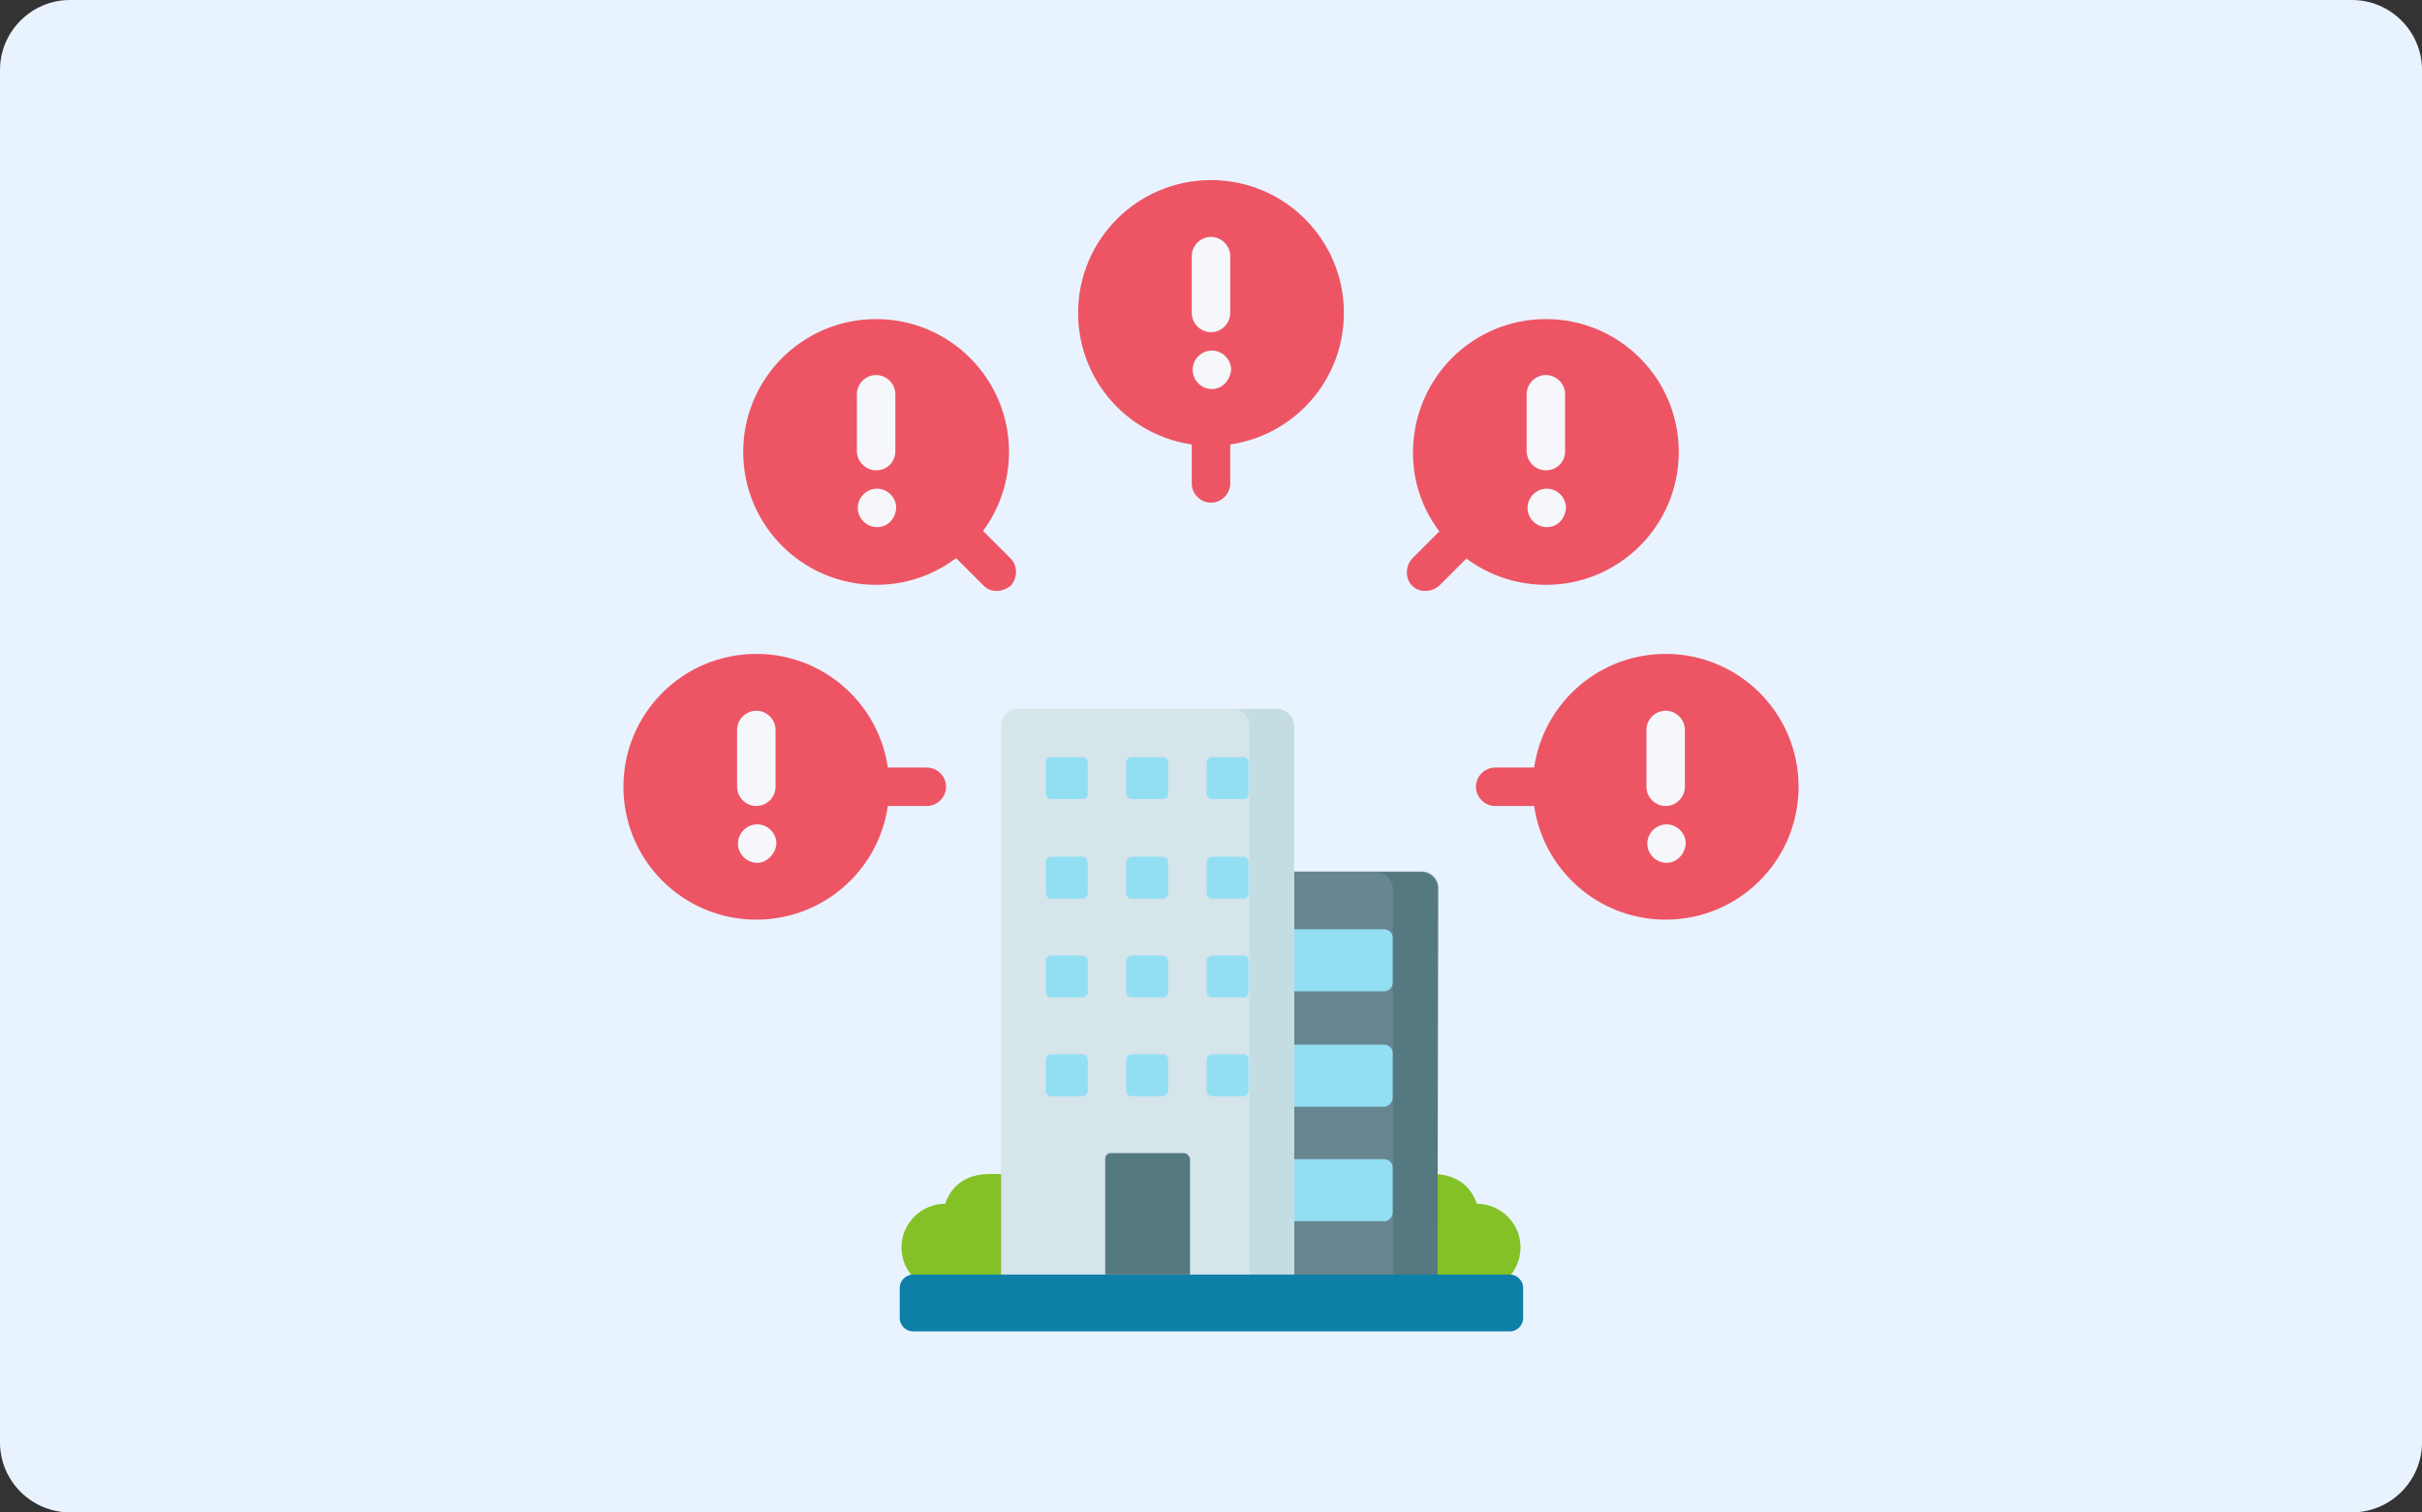
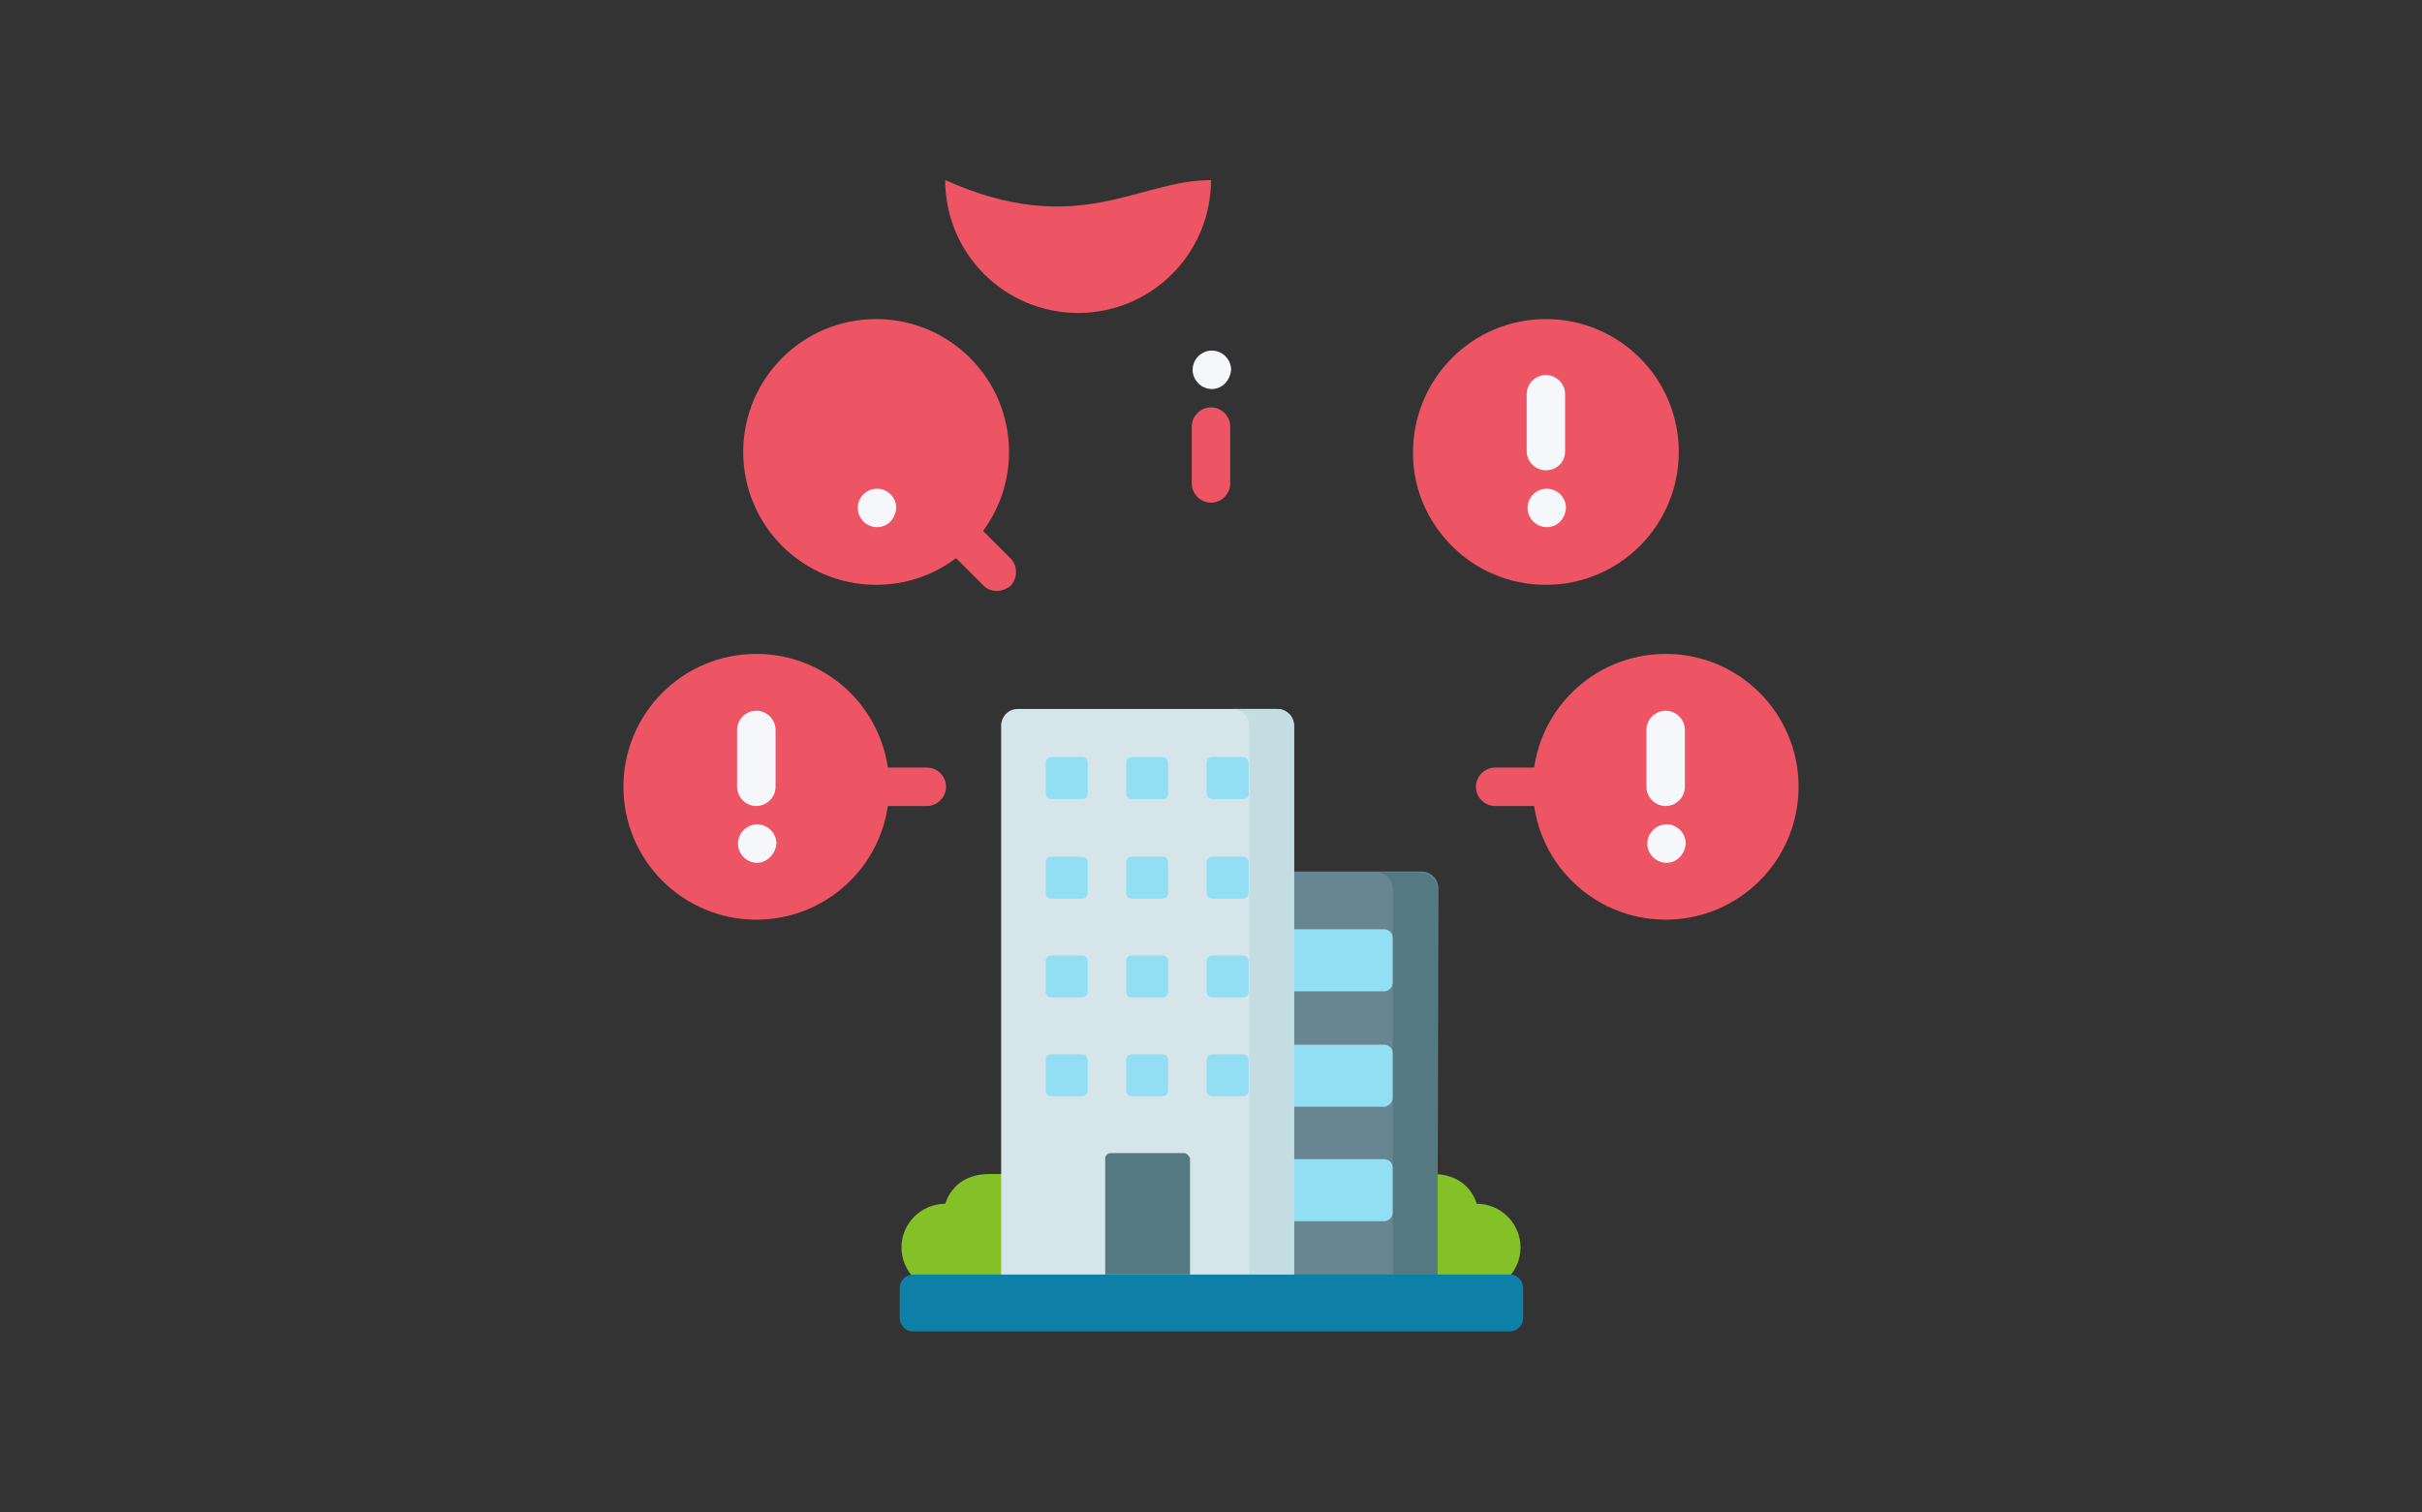
<svg xmlns="http://www.w3.org/2000/svg" version="1.1" id="レイヤー_1" x="0px" y="0px" viewBox="0 0 277 173" style="enable-background:new 0 0 277 173;" xml:space="preserve">
  <rect x="0" y="0" width="277" height="173" fill="#333333" stroke="none" />
  <style type="text/css">
	.st0{fill:#E9F3FF;}
	.st1{fill:#84C127;}
	.st2{fill:#688691;}
	.st3{fill:#92DFF4;}
	.st4{fill:#557980;}
	.st5{fill:#D5E5EA;}
	.st6{fill:#C4DDE2;}
	.st7{fill:#0E80A7;}
	.st8{fill:#ED5565;}
	.st9{fill:#F5F7FA;}
</style>
  <g>
-     <path class="st0" d="M277,8c0-4.4-3.6-8-8-8H8C3.6,0,0,3.6,0,8v157c0,4.4,3.6,8,8,8h261c4.4,0,8-3.6,8-8V8z" />
-   </g>
+     </g>
  <g>
    <g>
      <path class="st1" d="M115.3,134.3c-0.7,0-1.4,0-2.2,0c-2.2,0-4.2,1-5,3.4c-2.7,0-5,2.2-5,5c0,2.7,2.2,5,5,5h7.2L115.3,134.3    L115.3,134.3z" />
      <path class="st1" d="M161.7,134.3c0.7,0,1.4,0,2.2,0c2.2,0,4.2,1,5,3.4c2.7,0,5,2.2,5,5c0,2.7-2.2,5-5,5c-1.4,0-5.4,0-7.2,0    L161.7,134.3L161.7,134.3z" />
      <path class="st2" d="M164.4,147.4h-33.1v-45.8c0-1,0.8-1.9,1.9-1.9h29.4c1,0,1.9,0.8,1.9,1.9L164.4,147.4L164.4,147.4z" />
      <path class="st3" d="M158.3,113.4h-11.5v-7.1h11.5c0.5,0,1,0.4,1,1v5.2C159.2,113,158.8,113.4,158.3,113.4z" />
      <path class="st3" d="M158.3,126.6h-11.5v-7.1h11.5c0.5,0,1,0.4,1,1v5.2C159.2,126.1,158.8,126.6,158.3,126.6L158.3,126.6z" />
      <path class="st3" d="M158.3,139.7h-11.5v-7.1h11.5c0.5,0,1,0.4,1,1v5.2C159.2,139.3,158.8,139.7,158.3,139.7L158.3,139.7z" />
      <path class="st4" d="M162.5,99.8h-5.1c1,0,1.9,0.8,1.9,1.9v45.8h5.1v-45.8C164.4,100.6,163.5,99.8,162.5,99.8z" />
      <path class="st5" d="M147.9,147.4h-33.4V83c0-1,0.8-1.9,1.9-1.9h29.7c1,0,1.9,0.8,1.9,1.9V147.4z" />
      <path class="st6" d="M146.1,81.1h-5.1c1,0,1.9,0.8,1.9,1.9v64.4h5.1V83C147.9,82,147.1,81.1,146.1,81.1z" />
      <path class="st7" d="M172.7,145.8h-68.3c-0.8,0-1.5,0.7-1.5,1.5v3.5c0,0.8,0.7,1.5,1.5,1.5h68.3c0.8,0,1.5-0.7,1.5-1.5v-3.5    C174.2,146.5,173.5,145.8,172.7,145.8z" />
      <path class="st4" d="M135.4,131.9h-8.4c-0.3,0-0.6,0.3-0.6,0.6v13.3h9.7v-13.3C136,132.2,135.7,131.9,135.4,131.9L135.4,131.9z" />
      <g>
        <path class="st3" d="M133,91.4h-3.6c-0.3,0-0.6-0.3-0.6-0.6v-3.6c0-0.3,0.3-0.6,0.6-0.6h3.6c0.3,0,0.6,0.3,0.6,0.6v3.6     C133.6,91.2,133.3,91.4,133,91.4L133,91.4z" />
        <path class="st3" d="M142.2,91.4h-3.6c-0.3,0-0.6-0.3-0.6-0.6v-3.6c0-0.3,0.3-0.6,0.6-0.6h3.6c0.3,0,0.6,0.3,0.6,0.6v3.6     C142.8,91.2,142.5,91.4,142.2,91.4z" />
        <path class="st3" d="M133,102.8h-3.6c-0.3,0-0.6-0.3-0.6-0.6v-3.6c0-0.3,0.3-0.6,0.6-0.6h3.6c0.3,0,0.6,0.3,0.6,0.6v3.6     C133.6,102.5,133.3,102.8,133,102.8L133,102.8z" />
        <path class="st3" d="M142.2,102.8h-3.6c-0.3,0-0.6-0.3-0.6-0.6v-3.6c0-0.3,0.3-0.6,0.6-0.6h3.6c0.3,0,0.6,0.3,0.6,0.6v3.6     C142.8,102.5,142.5,102.8,142.2,102.8L142.2,102.8z" />
        <path class="st3" d="M133,114.1h-3.6c-0.3,0-0.6-0.3-0.6-0.6v-3.6c0-0.3,0.3-0.6,0.6-0.6h3.6c0.3,0,0.6,0.3,0.6,0.6v3.6     C133.6,113.8,133.3,114.1,133,114.1L133,114.1z" />
        <path class="st3" d="M142.2,114.1h-3.6c-0.3,0-0.6-0.3-0.6-0.6v-3.6c0-0.3,0.3-0.6,0.6-0.6h3.6c0.3,0,0.6,0.3,0.6,0.6v3.6     C142.8,113.8,142.5,114.1,142.2,114.1z" />
        <path class="st3" d="M133,125.4h-3.6c-0.3,0-0.6-0.3-0.6-0.6v-3.6c0-0.3,0.3-0.6,0.6-0.6h3.6c0.3,0,0.6,0.3,0.6,0.6v3.6     C133.6,125.1,133.3,125.4,133,125.4L133,125.4z" />
        <path class="st3" d="M142.2,125.4h-3.6c-0.3,0-0.6-0.3-0.6-0.6v-3.6c0-0.3,0.3-0.6,0.6-0.6h3.6c0.3,0,0.6,0.3,0.6,0.6v3.6     C142.8,125.1,142.5,125.4,142.2,125.4z" />
        <path class="st3" d="M123.8,91.4h-3.6c-0.3,0-0.6-0.3-0.6-0.6v-3.6c0-0.3,0.3-0.6,0.6-0.6h3.6c0.3,0,0.6,0.3,0.6,0.6v3.6     C124.4,91.2,124.1,91.4,123.8,91.4z" />
        <path class="st3" d="M123.8,102.8h-3.6c-0.3,0-0.6-0.3-0.6-0.6v-3.6c0-0.3,0.3-0.6,0.6-0.6h3.6c0.3,0,0.6,0.3,0.6,0.6v3.6     C124.4,102.5,124.1,102.8,123.8,102.8L123.8,102.8z" />
        <path class="st3" d="M123.8,114.1h-3.6c-0.3,0-0.6-0.3-0.6-0.6v-3.6c0-0.3,0.3-0.6,0.6-0.6h3.6c0.3,0,0.6,0.3,0.6,0.6v3.6     C124.4,113.8,124.1,114.1,123.8,114.1z" />
        <path class="st3" d="M123.8,125.4h-3.6c-0.3,0-0.6-0.3-0.6-0.6v-3.6c0-0.3,0.3-0.6,0.6-0.6h3.6c0.3,0,0.6,0.3,0.6,0.6v3.6     C124.4,125.1,124.1,125.4,123.8,125.4z" />
      </g>
    </g>
    <g>
      <g>
        <path class="st8" d="M177.5,92.2l-6.5,0c-1.2,0-2.2-1-2.2-2.2c0-1.2,1-2.2,2.2-2.2l6.5,0c1.2,0,2.2,1,2.2,2.2     C179.7,91.2,178.7,92.2,177.5,92.2z" />
-         <path class="st8" d="M163,67.6c-0.6,0-1.1-0.2-1.5-0.6c-0.8-0.8-0.8-2.2,0-3.1l4.6-4.6c0.8-0.8,2.2-0.8,3.1,0     c0.8,0.8,0.8,2.2,0,3.1l-4.6,4.6C164.1,67.4,163.6,67.6,163,67.6z" />
        <path class="st8" d="M138.5,57.5c-1.2,0-2.2-1-2.2-2.2v-6.5c0-1.2,1-2.2,2.2-2.2c1.2,0,2.2,1,2.2,2.2v6.5     C140.7,56.5,139.7,57.5,138.5,57.5z" />
        <path class="st8" d="M114,67.6c-0.6,0-1.1-0.2-1.5-0.6l-4.6-4.6c-0.8-0.8-0.8-2.2,0-3.1c0.8-0.8,2.2-0.8,3.1,0l4.6,4.6     c0.8,0.8,0.8,2.2,0,3.1C115.1,67.4,114.5,67.6,114,67.6z" />
        <path class="st8" d="M106,92.2h-6.5c-1.2,0-2.2-1-2.2-2.2s1-2.2,2.2-2.2h6.5c1.2,0,2.2,1,2.2,2.2S107.2,92.2,106,92.2z" />
      </g>
      <path class="st8" d="M190.5,74.8c8.4,0,15.2,6.8,15.2,15.2c0,8.4-6.8,15.2-15.2,15.2c-8.4,0-15.2-6.8-15.2-15.2    C175.3,81.6,182.1,74.8,190.5,74.8z" />
      <path class="st8" d="M176.8,36.5c8.4,0,15.2,6.8,15.2,15.2c0,8.4-6.8,15.2-15.2,15.2c-4.2,0-8-1.7-10.7-4.4    c-2.8-2.8-4.5-6.5-4.5-10.7C161.6,43.3,168.4,36.5,176.8,36.5z" />
-       <path class="st8" d="M138.5,20.6c8.4,0,15.2,6.8,15.2,15.2c0,8.4-6.8,15.2-15.2,15.2s-15.2-6.8-15.2-15.2    C123.3,27.4,130.1,20.6,138.5,20.6z" />
+       <path class="st8" d="M138.5,20.6c0,8.4-6.8,15.2-15.2,15.2s-15.2-6.8-15.2-15.2    C123.3,27.4,130.1,20.6,138.5,20.6z" />
      <path class="st8" d="M86.5,74.8c8.4,0,15.2,6.8,15.2,15.2c0,8.4-6.8,15.2-15.2,15.2S71.3,98.4,71.3,90    C71.3,81.6,78.1,74.8,86.5,74.8z" />
      <path class="st8" d="M100.2,36.5c8.4,0,15.2,6.8,15.2,15.2c0,8.4-6.8,15.2-15.2,15.2c-8.4,0-15.2-6.8-15.2-15.2    C85,43.3,91.8,36.5,100.2,36.5z" />
      <g>
        <path class="st9" d="M86.6,98.7c-1.2,0-2.2-1-2.2-2.2c0-1.2,1-2.2,2.2-2.2h0c1.2,0,2.2,1,2.2,2.2C88.7,97.7,87.7,98.7,86.6,98.7z     " />
        <path class="st9" d="M86.5,92.2c-1.2,0-2.2-1-2.2-2.2v-6.5c0-1.2,1-2.2,2.2-2.2s2.2,1,2.2,2.2V90C88.7,91.2,87.7,92.2,86.5,92.2z     " />
        <path class="st9" d="M190.6,98.7c-1.2,0-2.2-1-2.2-2.2c0-1.2,1-2.2,2.2-2.2h0c1.2,0,2.2,1,2.2,2.2     C192.7,97.7,191.8,98.7,190.6,98.7z" />
        <path class="st9" d="M190.5,92.2c-1.2,0-2.2-1-2.2-2.2l0-6.5c0-1.2,1-2.2,2.2-2.2c1.2,0,2.2,1,2.2,2.2l0,6.5     C192.7,91.2,191.7,92.2,190.5,92.2z" />
        <path class="st9" d="M176.9,60.3c-1.2,0-2.2-1-2.2-2.2c0-1.2,1-2.2,2.2-2.2h0c1.2,0,2.2,1,2.2,2.2     C179,59.4,178.1,60.3,176.9,60.3z" />
        <path class="st9" d="M176.8,53.8c-1.2,0-2.2-1-2.2-2.2l0-6.5c0-1.2,1-2.2,2.2-2.2h0c1.2,0,2.2,1,2.2,2.2l0,6.5     C179,52.9,178,53.8,176.8,53.8z" />
        <path class="st9" d="M138.6,44.5c-1.2,0-2.2-1-2.2-2.2c0-1.2,1-2.2,2.2-2.2h0c1.2,0,2.2,1,2.2,2.2     C140.7,43.5,139.8,44.5,138.6,44.5z" />
-         <path class="st9" d="M138.5,38c-1.2,0-2.2-1-2.2-2.2v-6.5c0-1.2,1-2.2,2.2-2.2s2.2,1,2.2,2.2v6.5C140.7,37,139.7,38,138.5,38z" />
        <path class="st9" d="M100.3,60.3c-1.2,0-2.2-1-2.2-2.2c0-1.2,1-2.2,2.2-2.2h0c1.2,0,2.2,1,2.2,2.2     C102.4,59.4,101.5,60.3,100.3,60.3z" />
-         <path class="st9" d="M100.2,53.8c-1.2,0-2.2-1-2.2-2.2v-6.5c0-1.2,1-2.2,2.2-2.2c1.2,0,2.2,1,2.2,2.2v6.5     C102.4,52.9,101.4,53.8,100.2,53.8z" />
      </g>
    </g>
  </g>
</svg>